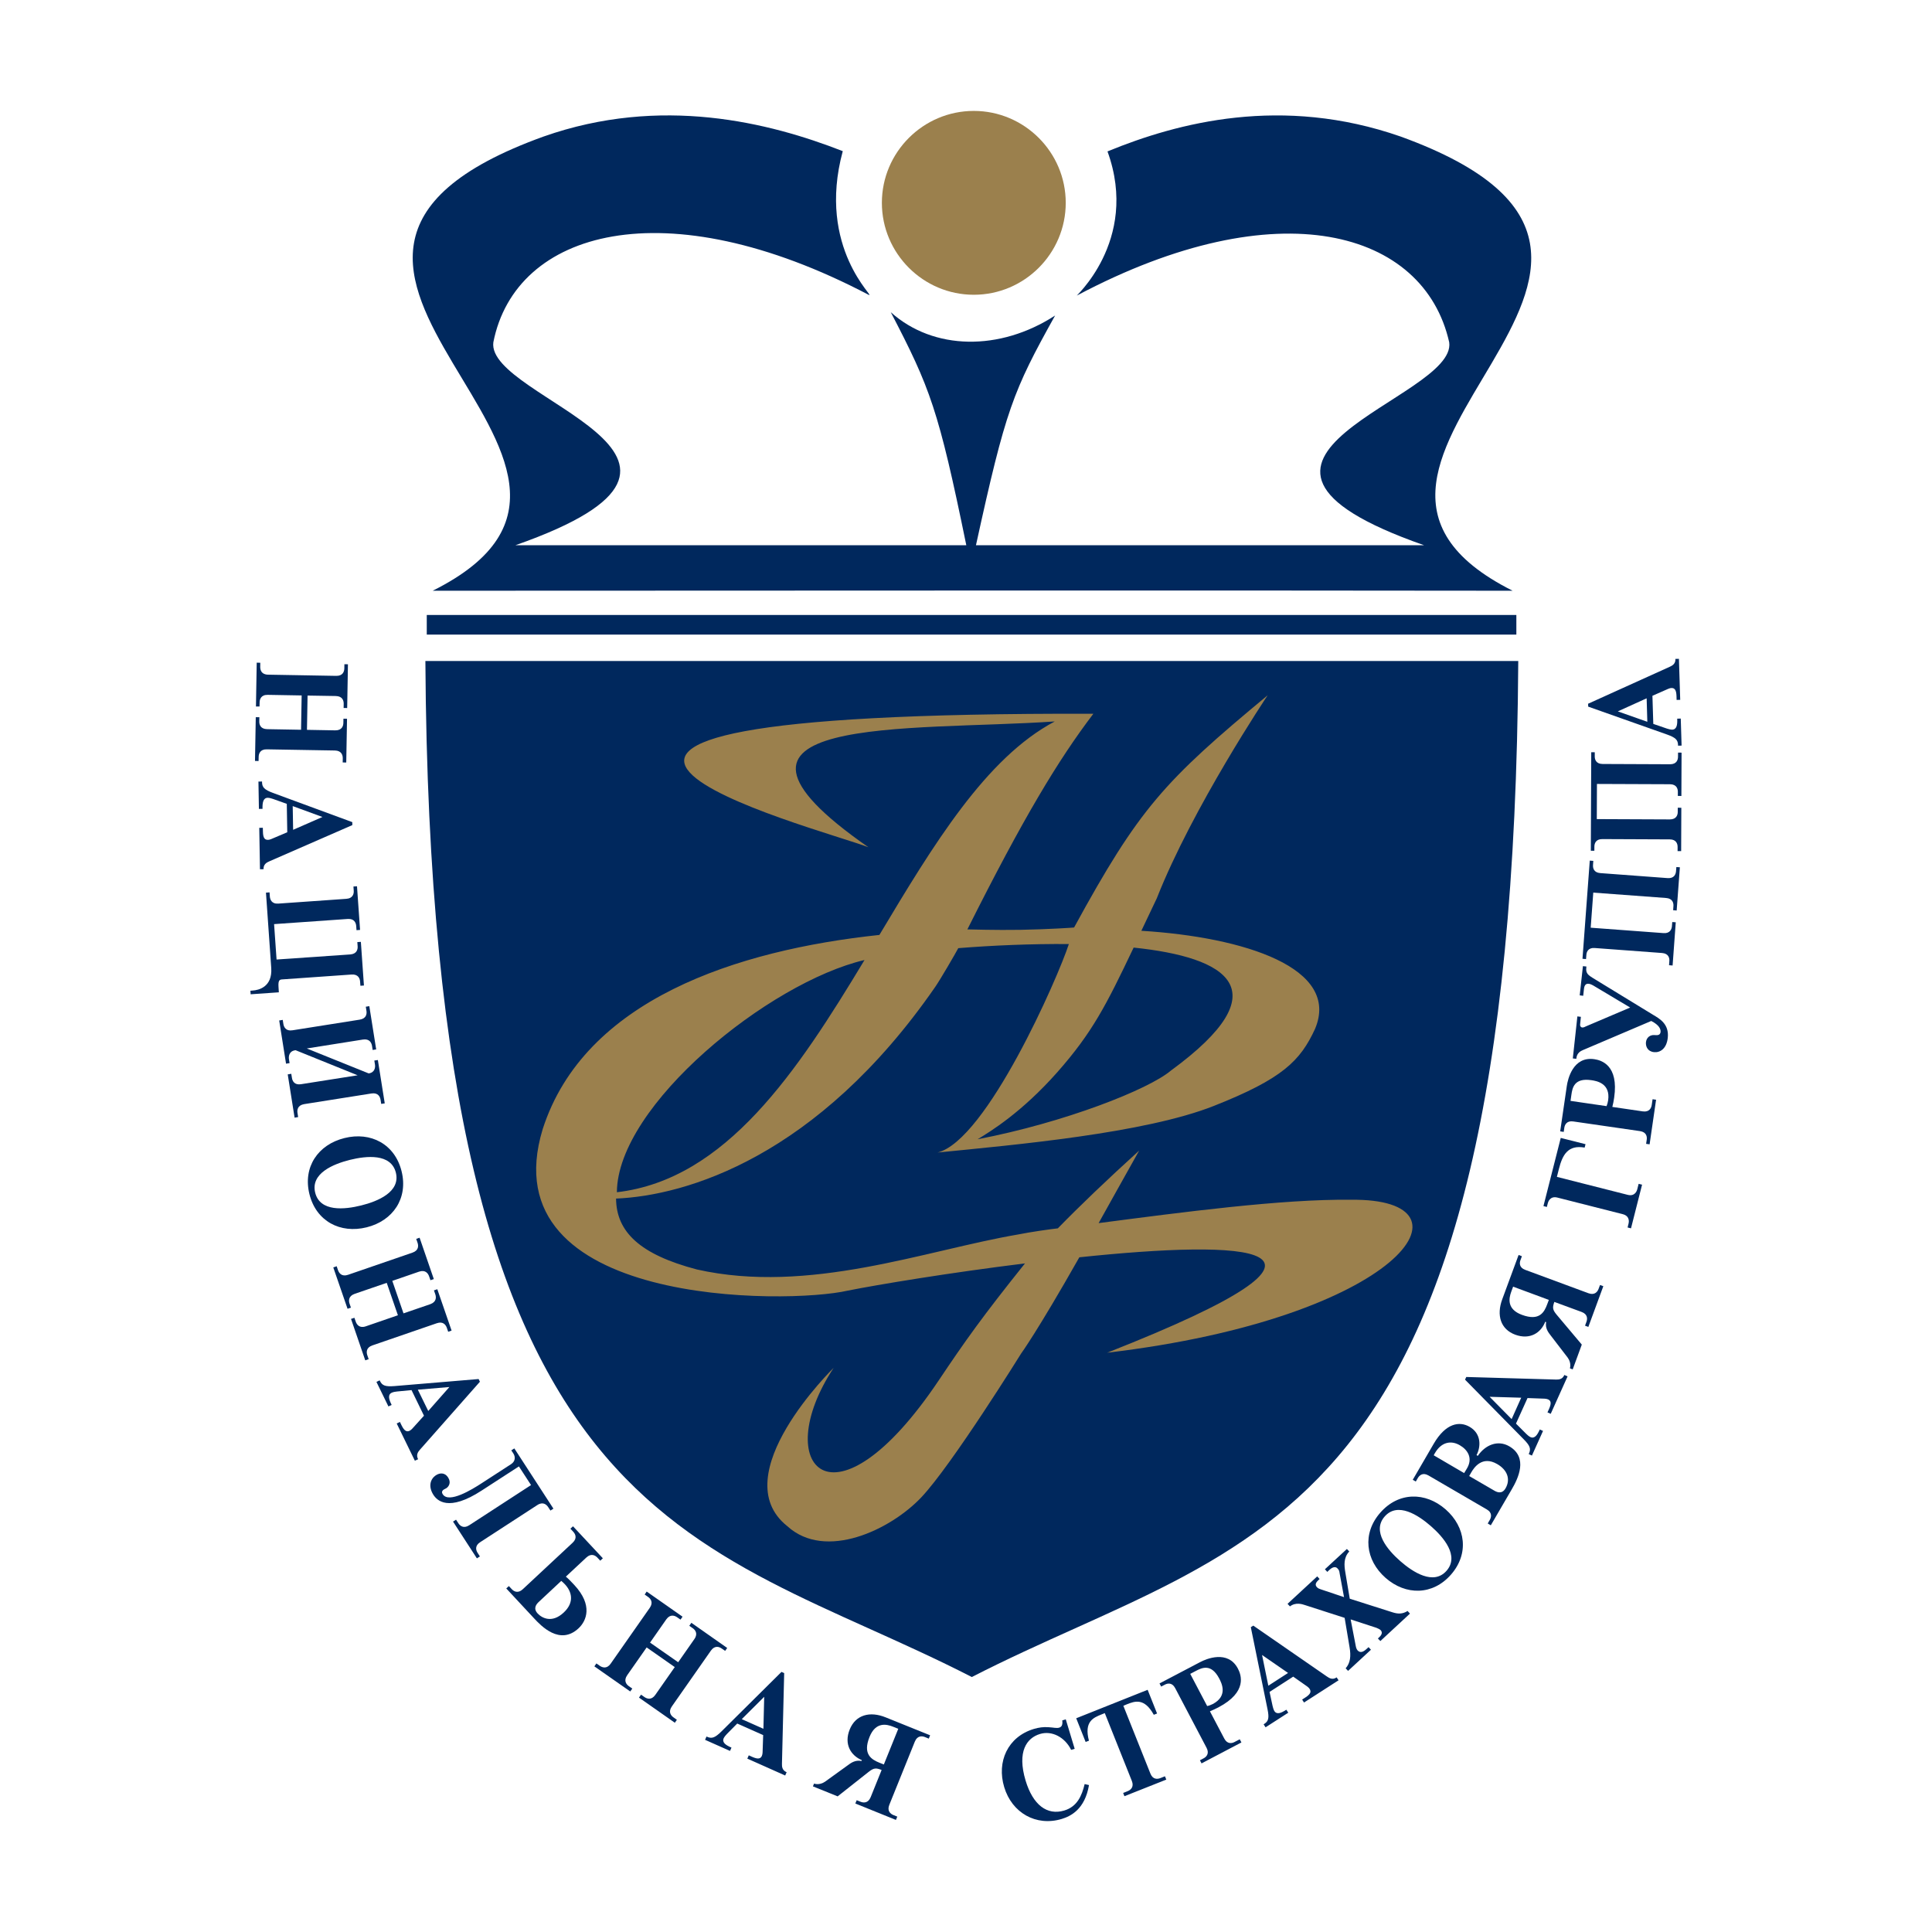
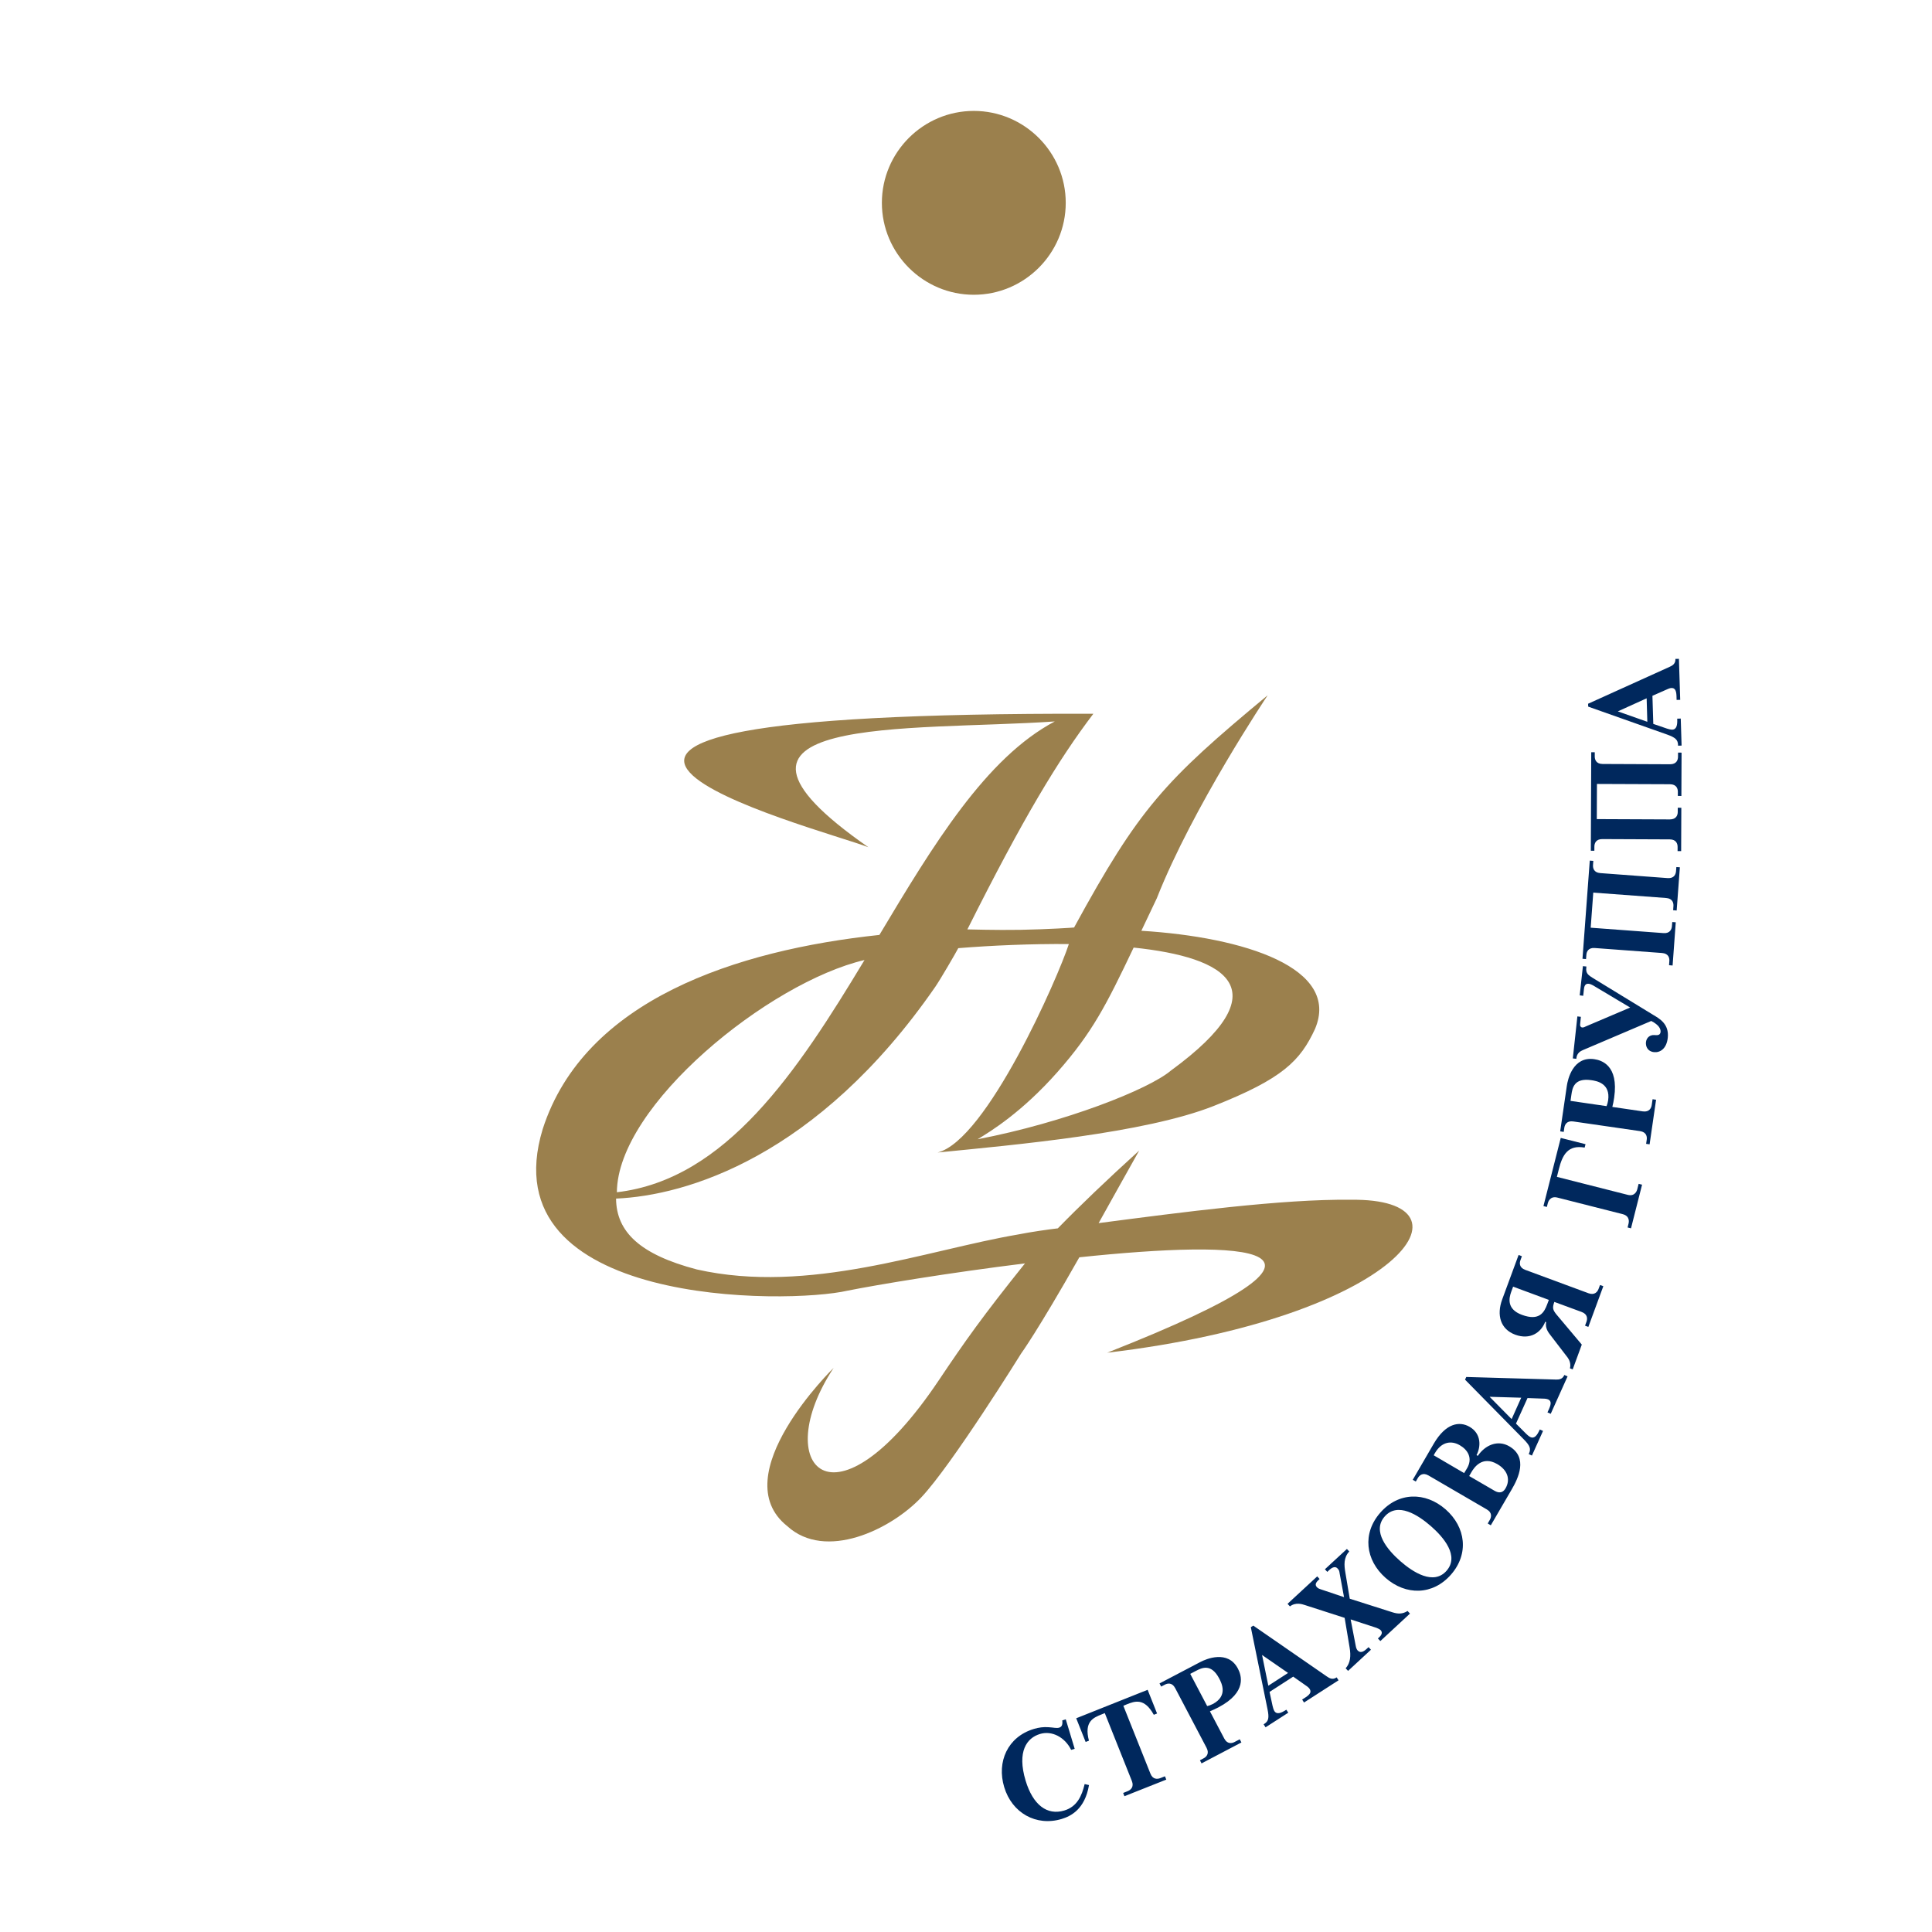
<svg xmlns="http://www.w3.org/2000/svg" version="1.0" id="Layer_1" x="0px" y="0px" width="192.756px" height="192.756px" viewBox="0 0 192.756 192.756" enable-background="new 0 0 192.756 192.756" xml:space="preserve">
  <g>
-     <polygon fill-rule="evenodd" clip-rule="evenodd" fill="#FFFFFF" points="0,0 192.756,0 192.756,192.756 0,192.756 0,0  " />
-     <path fill-rule="evenodd" clip-rule="evenodd" fill="#00285D" d="M151.477,65.947H96.958h-0.001H42.441   c0.511,87.633,26.683,87.093,54.516,101.37c0,0,0,0,0.001,0C124.791,153.04,150.964,153.58,151.477,65.947L151.477,65.947z" />
-     <path fill-rule="evenodd" clip-rule="evenodd" fill="#00285D" d="M88.872,31.147c4.263,3.826,10.894,3.909,16.397,0.332   c-4.211,7.564-4.925,9.353-7.897,22.919h44.71c-25.065-8.775,3.329-14.553,2.505-20.25c-2.505-11.144-17.03-15.325-37.117-4.676   c-0.552,0.413,6.302-5.338,3.026-14.365c7.019-2.888,17.417-5.611,29.249-1.483c34.966,12.684-14.447,32.464,11.17,45.314   c-36.017-0.053-71.728,0-107.745,0C68.867,46.118,19.122,26.278,54.23,13.623c11.722-4.128,22.533-1.405,29.853,1.457   c-2.641,9.74,3.411,14.721,2.586,14.335c-20.359-10.676-35.245-6.438-37.447,4.733c-0.77,5.668,27.293,11.445,2.202,20.25h44.984   C93.63,40.832,92.806,38.713,88.872,31.147L88.872,31.147z" />
    <path fill-rule="evenodd" clip-rule="evenodd" fill="#9B804D" d="M97.157,11.066c5.051,0,9.172,4.121,9.172,9.171   c0,5.052-4.121,9.172-9.172,9.172s-9.172-4.121-9.172-9.172C87.985,15.187,92.106,11.066,97.157,11.066L97.157,11.066z" />
    <path fill-rule="evenodd" clip-rule="evenodd" fill="#9B804D" d="M95.607,94.598c-0.273,0.523-1.801,3.146-2.293,3.857   c-11.775,17.021-24.903,20.835-31.85,21.128c0.027,3.329,2.396,5.585,8.064,7.072c11.195,2.523,22.845-1.921,32.035-3.489   c1.315-0.262,3.043-0.505,3.977-0.614c2.172-2.228,4.814-4.759,8.114-7.758c-1.539,2.753-2.887,5.148-4.044,7.236   c8.226-1.073,18.312-2.417,25.156-2.329c13.29-0.175,5.002,11.795-24.304,15.26c27.707-10.896,13.677-11.251-2.777-9.52   c-4.209,7.427-5.808,9.601-5.808,9.601s-6.893,11.103-9.962,14.352c-3.071,3.247-9.568,6.341-13.365,2.873   c-6.383-5.06,4.623-15.794,4.623-15.794c-6.438,9.744-0.056,16.975,10.509,1.212c2.616-3.905,4.354-6.36,8.58-11.635   c-7.533,0.931-14.662,2.115-17.688,2.718c-5.941,1.377-35.849,1.653-30.429-16.119C58.3,99.74,73.488,94.792,87.738,93.278   c5.366-8.969,10.622-17.666,17.498-21.299c-14.47,0.995-37.746-0.769-18.597,12.55c-4.952-1.929-50.021-13.484,22.447-13.319   c-3.496,4.596-6.987,10.373-12.57,21.516c0.24,0,2.79,0.085,5.31,0.043c2.682-0.047,5.336-0.22,5.336-0.233   c6.491-11.886,8.968-14.586,19.315-23.169c0,0-7.485,11.17-11.062,20.254c-0.551,1.153-1.071,2.252-1.541,3.243   c10.264,0.633,19.913,3.705,17.323,9.8c-1.466,3.159-3.196,4.952-10.108,7.68c-6.908,2.729-19.785,3.871-27.546,4.642   c4.896-1.211,12.022-17.471,13.097-20.799C102.896,94.158,99.016,94.323,95.607,94.598L95.607,94.598z M61.546,118.95   c10.896-1.269,18.023-12.078,24.707-23.169C76.734,98.01,61.602,110.256,61.546,118.95L61.546,118.95z M97.537,113.663   c1.261-0.764,4.395-2.664,7.973-6.713c3.468-3.935,4.844-6.629,7.594-12.409c9.302,0.964,14.777,4.185,3.716,12.272   C114.618,108.685,106.256,111.989,97.537,113.663L97.537,113.663z" />
-     <polygon fill-rule="evenodd" clip-rule="evenodd" fill="#00285D" points="42.579,61.356 151.287,61.356 151.287,63.313    42.579,63.313 42.579,61.356  " />
-     <path fill-rule="evenodd" clip-rule="evenodd" fill="#00285D" d="M30.686,69.396l2.819,0.046c0.676,0.016,0.791,0.48,0.786,0.777   l-0.007,0.416l0.354,0.005l0.076-4.364l-0.354-0.007l-0.006,0.419c-0.007,0.292-0.136,0.756-0.81,0.743l-6.797-0.119   c-0.676-0.012-0.789-0.479-0.784-0.772l0.005-0.417l-0.356-0.009l-0.075,4.371l0.355,0.003l0.01-0.416   c0.004-0.296,0.135-0.759,0.807-0.747l3.387,0.059l-0.06,3.424l-3.385-0.06c-0.674-0.012-0.791-0.479-0.783-0.773l0.009-0.418   l-0.359-0.004l-0.077,4.367l0.357,0.004l0.009-0.418c0.005-0.295,0.134-0.759,0.81-0.745l6.795,0.116   c0.675,0.014,0.788,0.48,0.786,0.778l-0.007,0.414l0.354,0.008l0.078-4.367l-0.358-0.007l-0.007,0.418   c-0.003,0.293-0.135,0.758-0.811,0.746l-2.821-0.051L30.686,69.396L30.686,69.396z M25.785,77.978l0.047,2.726l0.358-0.005V80.65   c-0.009-0.555,0.057-1.045,0.522-1.055c0.16-0.003,0.431,0.082,0.528,0.116l1.373,0.489l0.048,2.834l-1.597,0.678   c-0.098,0.04-0.218,0.078-0.328,0.078c-0.31,0.008-0.494-0.164-0.503-0.823l-0.01-0.38l-0.356,0.007l0.07,4.132l0.357-0.005v-0.038   c-0.008-0.453,0.309-0.63,0.577-0.747l8.281-3.615l-0.004-0.297l-7.917-2.915c-0.854-0.318-1.079-0.558-1.087-1.063l-0.001-0.075   L25.785,77.978L25.785,77.978z M32.169,81.511l-2.924,1.28l-0.041-2.367L32.169,81.511L32.169,81.511z M26.536,89.059l0.526,7.513   c0.132,1.908-1.271,2.219-1.847,2.254l-0.232,0.02l0.025,0.354l2.813-0.196l-0.033-0.524c-0.049-0.687,0.118-0.746,0.35-0.763   l6.939-0.488c0.674-0.047,0.83,0.411,0.85,0.707l0.032,0.413l0.351-0.024l-0.306-4.355l-0.353,0.023l0.031,0.417   c0.021,0.294-0.07,0.767-0.744,0.816l-7.344,0.507l-0.248-3.533l7.344-0.514c0.673-0.049,0.827,0.409,0.849,0.703l0.03,0.415   l0.355-0.025l-0.306-4.355l-0.354,0.023l0.028,0.417c0.022,0.294-0.068,0.766-0.74,0.813l-6.783,0.476   c-0.669,0.049-0.825-0.411-0.847-0.706l-0.028-0.415L26.536,89.059L26.536,89.059z M30.61,104.606l5.597-0.889   c0.668-0.106,0.86,0.334,0.909,0.628l0.064,0.411l0.352-0.057l-0.685-4.314l-0.351,0.055l0.065,0.418   c0.046,0.286-0.001,0.764-0.668,0.872l-6.713,1.063c-0.663,0.108-0.86-0.334-0.907-0.625l-0.065-0.414l-0.352,0.06l0.682,4.309   l0.354-0.054l-0.065-0.411c-0.036-0.231-0.005-0.808,0.668-0.877l6.186,2.5l-5.648,0.891c-0.667,0.108-0.861-0.334-0.906-0.625   l-0.066-0.414l-0.354,0.06l0.685,4.316l0.354-0.057l-0.066-0.419c-0.044-0.285,0.003-0.763,0.67-0.874l6.714-1.063   c0.666-0.102,0.858,0.337,0.905,0.631l0.065,0.41l0.352-0.054l-0.686-4.324l-0.353,0.052l0.065,0.411   c0.042,0.269-0.011,0.788-0.629,0.872L30.61,104.606L30.61,104.606z M34.361,113.546c-2.631,0.654-4.16,2.893-3.487,5.599   c0.672,2.701,3.075,3.96,5.708,3.305c2.627-0.654,4.158-2.896,3.483-5.6C39.392,114.148,36.993,112.885,34.361,113.546   L34.361,113.546z M34.904,115.722c1.657-0.411,4.11-0.66,4.591,1.271c0.479,1.925-1.802,2.866-3.456,3.274   c-1.657,0.416-4.11,0.66-4.591-1.269C30.966,117.071,33.249,116.136,34.904,115.722L34.904,115.722z M39.14,127.793l2.668-0.919   c0.639-0.219,0.905,0.185,1.002,0.463l0.136,0.392l0.336-0.115l-1.419-4.127l-0.338,0.115l0.135,0.394   c0.095,0.281,0.133,0.759-0.507,0.979l-6.425,2.211c-0.639,0.222-0.906-0.18-1.004-0.455l-0.134-0.399l-0.338,0.12l1.423,4.125   l0.337-0.113l-0.137-0.396c-0.096-0.278-0.129-0.754,0.506-0.979l3.203-1.099l1.115,3.233l-3.202,1.104   c-0.638,0.222-0.906-0.181-1.001-0.456l-0.138-0.396l-0.337,0.113l1.42,4.134l0.341-0.117l-0.137-0.396   c-0.095-0.281-0.132-0.759,0.507-0.978l6.428-2.212c0.637-0.222,0.903,0.181,0.999,0.455l0.137,0.397l0.338-0.118l-1.423-4.127   l-0.337,0.115l0.138,0.395c0.095,0.282,0.129,0.758-0.508,0.984l-2.667,0.914L39.14,127.793L39.14,127.793z M37.558,137.874   l1.195,2.447l0.319-0.15l-0.02-0.049c-0.243-0.492-0.391-0.97,0.028-1.169c0.143-0.074,0.423-0.114,0.528-0.123l1.45-0.139   l1.242,2.554l-1.16,1.283c-0.072,0.083-0.167,0.16-0.267,0.217c-0.276,0.13-0.516,0.057-0.807-0.535l-0.167-0.345l-0.319,0.156   l1.811,3.715l0.322-0.149l-0.016-0.037c-0.199-0.411,0.014-0.707,0.206-0.921l5.979-6.774l-0.131-0.269l-8.409,0.704   c-0.905,0.069-1.21-0.054-1.431-0.507l-0.036-0.066L37.558,137.874L37.558,137.874z M44.836,138.384l-2.109,2.391l-1.04-2.125   L44.836,138.384L44.836,138.384z M45.2,151.809l2.38,3.669l0.301-0.193l-0.228-0.355c-0.16-0.243-0.313-0.704,0.253-1.065   l5.702-3.704c0.563-0.372,0.92-0.044,1.081,0.2l0.229,0.349l0.298-0.191l-3.901-6.011l-0.302,0.196l0.203,0.304   c0.234,0.366,0.193,0.802-0.228,1.073l-2.922,1.894c-0.989,0.647-3.281,2.044-3.889,1.112c-0.077-0.118-0.158-0.308,0.112-0.482   c0.029-0.019,0.076-0.041,0.109-0.056c0.047-0.021,0.099-0.052,0.14-0.077c0.216-0.143,0.515-0.539,0.164-1.073   c-0.304-0.471-0.793-0.485-1.205-0.215c-0.576,0.375-0.788,1.131-0.25,1.966c0.355,0.542,1.478,1.733,4.819-0.444l3.706-2.402   l1.21,1.861l-6.172,4.012c-0.566,0.366-0.924,0.041-1.084-0.209L45.5,151.62L45.2,151.809L45.2,151.809z M50.511,158.48   l2.758,2.965c0.71,0.766,2.586,2.752,4.454,1.011c0.797-0.743,1.452-2.304-0.421-4.318c-0.31-0.332-0.541-0.581-0.847-0.838   l2.047-1.908c0.494-0.458,0.9-0.201,1.102,0.015l0.283,0.304l0.26-0.241l-2.978-3.192l-0.26,0.237l0.286,0.312   c0.2,0.214,0.428,0.636-0.065,1.093l-4.972,4.637c-0.494,0.463-0.901,0.205-1.102-0.009l-0.285-0.306L50.511,158.48L50.511,158.48z    M55.997,157.726c0.136,0.109,0.251,0.223,0.368,0.343c0.656,0.702,0.998,1.775-0.132,2.822c-1.151,1.073-2.146,0.559-2.589,0.089   c-0.486-0.52-0.124-0.941,0.118-1.165L55.997,157.726L55.997,157.726z M64.856,163.883l1.617-2.314   c0.389-0.55,0.839-0.385,1.082-0.215l0.341,0.236l0.202-0.293l-3.578-2.507l-0.201,0.296l0.341,0.241   c0.241,0.167,0.552,0.534,0.167,1.088l-3.9,5.57c-0.387,0.554-0.838,0.382-1.081,0.217l-0.344-0.241l-0.201,0.293l3.579,2.505   l0.204-0.289l-0.345-0.241c-0.24-0.17-0.55-0.539-0.163-1.094l1.94-2.77l2.805,1.96l-1.942,2.775   c-0.387,0.554-0.84,0.382-1.081,0.216l-0.341-0.24l-0.206,0.293l3.578,2.509l0.203-0.293l-0.338-0.241   c-0.242-0.17-0.552-0.534-0.167-1.089l3.899-5.572c0.388-0.549,0.838-0.384,1.08-0.209l0.343,0.233l0.203-0.29l-3.575-2.51   l-0.206,0.299l0.342,0.238c0.24,0.165,0.553,0.535,0.164,1.086l-1.616,2.312L64.856,163.883L64.856,163.883z M70.344,173.582   l2.491,1.108l0.145-0.33l-0.044-0.021c-0.504-0.216-0.923-0.487-0.734-0.913c0.063-0.142,0.253-0.359,0.327-0.432l1.024-1.036   l2.589,1.152l-0.059,1.736c-0.006,0.101-0.022,0.229-0.068,0.332c-0.124,0.279-0.356,0.377-0.962,0.108l-0.347-0.157l-0.146,0.328   l3.778,1.686l0.146-0.334l-0.036-0.01c-0.415-0.192-0.441-0.548-0.432-0.84l0.222-9.035l-0.269-0.118l-5.992,5.942   c-0.646,0.636-0.962,0.738-1.421,0.535l-0.066-0.031L70.344,173.582L70.344,173.582z M76.245,169.29l-0.079,3.191l-2.16-0.961   L76.245,169.29L76.245,169.29z M86.864,179.31c-0.254,0.621-0.734,0.562-1.002,0.453l-0.39-0.155l-0.135,0.328l4.049,1.638   l0.136-0.329l-0.387-0.156c-0.274-0.113-0.661-0.396-0.407-1.024l2.545-6.305c0.253-0.625,0.731-0.563,1.004-0.455l0.388,0.158   l0.133-0.333l-4.426-1.785c-1.581-0.643-3.003-0.264-3.596,1.204c-0.599,1.48,0.123,2.607,1.212,3.063l-0.037,0.083   c-0.623-0.128-1.058,0.194-1.395,0.446l-2.245,1.62c-0.238,0.165-0.661,0.328-1.094,0.189l-0.111,0.276l2.466,0.997l3.093-2.443   c0.522-0.411,0.734-0.406,1.295-0.189L86.864,179.31L86.864,179.31z M88.182,176.042l-0.423-0.167   c-0.808-0.327-1.711-0.843-1.003-2.59c0.612-1.516,1.694-1.274,2.353-1.008l0.512,0.204L88.182,176.042L88.182,176.042z" />
    <path fill-rule="evenodd" clip-rule="evenodd" fill="#00285D" d="M106.332,171.538l-0.348,0.104   c0.06,0.498-0.093,0.662-0.314,0.727c-0.256,0.078-0.563-0.02-1.055-0.045c-0.507-0.039-0.979,0.025-1.469,0.173   c-2.619,0.789-3.716,3.285-2.958,5.799c0.769,2.571,3.182,3.952,5.737,3.182c0.887-0.269,2.314-0.948,2.724-3.381l-0.434-0.099   c-0.275,1.155-0.743,2.254-2.034,2.638c-1.719,0.514-3.127-0.564-3.856-2.982c-0.874-2.908,0.114-4.263,1.443-4.657   c1.183-0.358,2.478,0.323,3.1,1.587l0.353-0.104L106.332,171.538L106.332,171.538z M112.077,170.188l0.335-0.143   c0.79-0.312,1.748-0.694,2.703,1.039l0.326-0.128l-0.941-2.364l-7.126,2.84l0.94,2.363l0.33-0.125   c-0.507-1.916,0.453-2.298,1.241-2.615l0.34-0.138l2.701,6.771c0.244,0.62-0.141,0.903-0.408,1.012l-0.461,0.185l0.128,0.323   l4.176-1.657l-0.133-0.331l-0.462,0.183c-0.272,0.106-0.745,0.167-0.99-0.453L112.077,170.188L112.077,170.188z M119.878,175.934   l3.979-2.09l-0.167-0.315l-0.516,0.268c-0.255,0.138-0.722,0.247-1.03-0.345l-1.429-2.714c0.29-0.122,0.575-0.255,0.856-0.4   c2.9-1.53,2.265-3.236,1.936-3.861c-1-1.901-3.184-0.961-3.772-0.647l-4.051,2.127l0.165,0.313l0.361-0.188   c0.262-0.141,0.725-0.249,1.035,0.337l3.135,5.962c0.311,0.596-0.042,0.918-0.299,1.049l-0.364,0.192L119.878,175.934   L119.878,175.934z M118.75,167.002l0.56-0.293c0.579-0.303,1.52-0.783,2.329,0.752c0.249,0.475,0.889,1.743-0.638,2.549   c-0.183,0.091-0.369,0.164-0.562,0.203L118.75,167.002L118.75,167.002z M126.266,172.334l2.266-1.458l-0.192-0.296l-0.039,0.02   c-0.461,0.298-0.903,0.498-1.157,0.113c-0.084-0.133-0.155-0.406-0.178-0.509l-0.303-1.401l2.361-1.524l1.401,0.985   c0.081,0.067,0.18,0.145,0.236,0.243c0.167,0.256,0.12,0.503-0.428,0.854l-0.318,0.204l0.187,0.296l3.445-2.217l-0.189-0.293   l-0.034,0.021c-0.377,0.245-0.694,0.062-0.926-0.099l-7.357-5.085l-0.247,0.157l1.667,8.186c0.18,0.881,0.094,1.196-0.327,1.465   l-0.062,0.04L126.266,172.334L126.266,172.334z M125.916,165.118l2.595,1.793l-1.97,1.273L125.916,165.118L125.916,165.118z    M128.458,160.014l0.24,0.256c0.576-0.44,1.227-0.222,1.492-0.133l3.965,1.278l0.492,2.936c0.147,0.871,0.087,1.558-0.391,2.096   l0.241,0.258l2.282-2.11l-0.236-0.258l-0.217,0.194c-0.295,0.275-0.61,0.416-0.876,0.133c-0.114-0.128-0.158-0.298-0.188-0.455   l-0.508-2.64l2.566,0.836c0.118,0.042,0.354,0.156,0.428,0.237c0.158,0.17,0.183,0.405-0.142,0.704l-0.134,0.128l0.246,0.254   l2.955-2.738l-0.24-0.261c-0.498,0.317-0.966,0.305-1.498,0.133l-4.27-1.359l-0.438-2.608c-0.128-0.738-0.183-1.497,0.389-2.103   l-0.235-0.251l-2.195,2.026l0.239,0.261l0.212-0.204c0.48-0.441,0.733-0.225,0.812-0.135c0.185,0.196,0.172,0.288,0.207,0.489   l0.438,2.369l-2.329-0.783c-0.119-0.037-0.257-0.083-0.381-0.216c-0.243-0.262-0.059-0.503,0.188-0.734l0.084-0.077l-0.236-0.261   L128.458,160.014L128.458,160.014z M138.238,157.424c2.021,1.772,4.71,1.748,6.525-0.323c1.817-2.072,1.482-4.737-0.532-6.51   c-2.019-1.764-4.703-1.752-6.521,0.331C135.895,152.986,136.227,155.653,138.238,157.424L138.238,157.424z M139.706,155.752   c-1.266-1.11-2.853-2.973-1.557-4.45c1.3-1.482,3.347-0.143,4.617,0.965c1.268,1.108,2.852,2.965,1.559,4.447   C143.027,158.191,140.976,156.865,139.706,155.752L139.706,155.752z M148.738,152.179l2.103-3.61   c0.611-1.049,1.65-3.156-0.259-4.27c-1.154-0.673-2.41-0.128-3.14,0.952l-0.128-0.073c0.448-0.862,0.478-2.146-0.689-2.822   c-1.024-0.596-2.386-0.361-3.58,1.683l-2.094,3.6l0.304,0.175l0.206-0.356c0.146-0.249,0.485-0.587,1.062-0.249l5.812,3.384   c0.581,0.337,0.448,0.797,0.301,1.051l-0.204,0.354L148.738,152.179L148.738,152.179z M143.045,145.197   c0.03-0.078,0.074-0.147,0.118-0.222c0.67-1.154,1.654-1.273,2.492-0.777c0.763,0.44,1.342,1.287,0.675,2.356l-0.254,0.416   L143.045,145.197L143.045,145.197z M146.581,147.264l0.226-0.395c0.237-0.403,1.055-1.682,2.576-0.795   c0.995,0.579,1.354,1.505,0.823,2.421c-0.38,0.652-0.932,0.339-1.149,0.208L146.581,147.264L146.581,147.264z M152.841,145.222   l1.107-2.457l-0.325-0.148l-0.017,0.04c-0.224,0.497-0.49,0.909-0.911,0.724c-0.146-0.063-0.357-0.256-0.426-0.327l-1.02-1.022   l1.152-2.548l1.713,0.062c0.109,0.01,0.227,0.024,0.331,0.068c0.275,0.123,0.374,0.353,0.104,0.951l-0.158,0.35l0.325,0.141   l1.68-3.733l-0.323-0.143l-0.012,0.031c-0.189,0.409-0.542,0.437-0.832,0.427l-8.939-0.257l-0.123,0.267l5.855,5.951   c0.636,0.641,0.731,0.953,0.527,1.409l-0.029,0.068L152.841,145.222L152.841,145.222z M148.619,139.358l3.152,0.092l-0.955,2.135   L148.619,139.358L148.619,139.358z M157.799,130.894c0.626,0.23,0.582,0.706,0.483,0.979l-0.143,0.39l0.33,0.122l1.495-4.062   l-0.331-0.116l-0.143,0.385c-0.101,0.271-0.377,0.662-1,0.438l-6.311-2.334c-0.631-0.227-0.586-0.704-0.482-0.975l0.143-0.387   l-0.33-0.126l-1.635,4.433c-0.581,1.581-0.168,2.978,1.3,3.521c1.484,0.544,2.576-0.205,2.992-1.288l0.091,0.03   c-0.113,0.615,0.221,1.036,0.478,1.365l1.669,2.175c0.174,0.232,0.346,0.644,0.227,1.074l0.276,0.105l0.908-2.473l-2.512-2.986   c-0.421-0.505-0.421-0.714-0.229-1.273L157.799,130.894L157.799,130.894z M154.529,129.691l-0.155,0.414   c-0.298,0.812-0.775,1.726-2.528,1.078c-1.518-0.559-1.312-1.635-1.072-2.297l0.19-0.516L154.529,129.691L154.529,129.691z    M153.99,120.331l0.34,0.087l0.101-0.398c0.03-0.116,0.227-0.723,0.951-0.537l6.521,1.656c0.731,0.188,0.61,0.809,0.581,0.927   l-0.099,0.399l0.34,0.087l1.105-4.357l-0.343-0.083l-0.142,0.563c-0.032,0.116-0.222,0.722-0.951,0.534l-7.062-1.793l0.2-0.791   c0.356-1.397,0.894-2.425,2.568-2.13l0.089-0.339l-2.473-0.626L153.99,120.331L153.99,120.331z M164.581,114.17l0.646-4.449   l-0.35-0.051l-0.084,0.58c-0.045,0.286-0.229,0.725-0.889,0.633l-3.041-0.445c0.078-0.301,0.138-0.616,0.182-0.928   c0.473-3.246-1.288-3.734-1.981-3.835c-2.131-0.308-2.647,2.01-2.743,2.673l-0.661,4.528l0.353,0.054l0.058-0.409   c0.041-0.288,0.229-0.729,0.889-0.635l6.66,0.965c0.663,0.099,0.718,0.571,0.673,0.862l-0.06,0.409L164.581,114.17L164.581,114.17z    M156.691,109.835l0.089-0.624c0.097-0.647,0.256-1.691,1.979-1.443c0.527,0.075,1.931,0.307,1.685,2.013   c-0.029,0.201-0.084,0.392-0.157,0.578L156.691,109.835L156.691,109.835z M156.92,105.599l0.348,0.039   c0.045-0.607,0.453-0.78,0.694-0.886l6.782-2.889c0.798,0.404,0.96,0.817,0.931,1.103c-0.044,0.386-0.438,0.311-0.631,0.302   c-0.415-0.022-0.775,0.24-0.827,0.714c-0.039,0.411,0.158,0.921,0.798,0.99c0.591,0.065,1.256-0.315,1.379-1.429   c0.152-1.385-0.842-1.921-1.438-2.278l-6.012-3.674c-0.445-0.28-0.743-0.46-0.682-1.015l0.015-0.146l-0.349-0.037l-0.32,2.914   l0.349,0.044l0.074-0.68c0.02-0.167,0.076-0.566,0.463-0.52c0.141,0.012,0.33,0.096,0.434,0.155l3.713,2.217l-4.393,1.87   c-0.128,0.05-0.236,0.136-0.394,0.119c-0.144-0.015-0.228-0.158-0.207-0.293l0.078-0.769l-0.35-0.042L156.92,105.599   L156.92,105.599z M166.876,96.328l0.315-4.311l-0.35-0.025l-0.032,0.413c-0.021,0.286-0.18,0.741-0.84,0.691l-7.266-0.539   l0.258-3.501l7.269,0.538c0.663,0.051,0.75,0.518,0.728,0.812l-0.027,0.406l0.35,0.03l0.32-4.313l-0.35-0.024l-0.034,0.413   c-0.021,0.29-0.176,0.741-0.838,0.691l-6.713-0.499c-0.665-0.046-0.753-0.517-0.73-0.809l0.029-0.41l-0.353-0.027l-0.727,9.794   l0.353,0.03l0.034-0.414c0.015-0.291,0.172-0.741,0.837-0.69l6.713,0.498c0.665,0.049,0.754,0.518,0.729,0.808l-0.029,0.411   L166.876,96.328L166.876,96.328z M167.729,84.914l0.017-4.323l-0.356-0.003v0.416c0,0.292-0.126,0.751-0.793,0.749l-7.284-0.031   l0.015-3.508l7.284,0.029c0.67,0.004,0.788,0.463,0.788,0.754l-0.002,0.412l0.354,0.005l0.018-4.324l-0.35-0.001l-0.005,0.413   c0,0.292-0.126,0.75-0.793,0.748l-6.727-0.028c-0.668-0.002-0.789-0.464-0.786-0.758l0.002-0.41l-0.352-0.002l-0.042,9.825   l0.353,0.001l0.002-0.413c0-0.291,0.126-0.754,0.791-0.749l6.729,0.029c0.667,0.003,0.786,0.464,0.783,0.756l-0.002,0.412H167.729   L167.729,84.914z M167.772,74.388l-0.083-2.697l-0.354,0.012l0.002,0.046c0.022,0.55-0.042,1.034-0.505,1.049   c-0.158,0.002-0.424-0.073-0.521-0.107l-1.362-0.467l-0.086-2.805l1.571-0.692c0.091-0.036,0.214-0.08,0.324-0.083   c0.301-0.008,0.488,0.157,0.507,0.812l0.01,0.375l0.36-0.008l-0.128-4.091l-0.353,0.008l0.003,0.038   c0.009,0.448-0.301,0.628-0.563,0.746l-8.149,3.688l0.011,0.289l7.875,2.786c0.845,0.302,1.073,0.539,1.088,1.039v0.072   L167.772,74.388L167.772,74.388z M161.41,70.974l2.876-1.303l0.068,2.342L161.41,70.974L161.41,70.974z" />
  </g>
</svg>